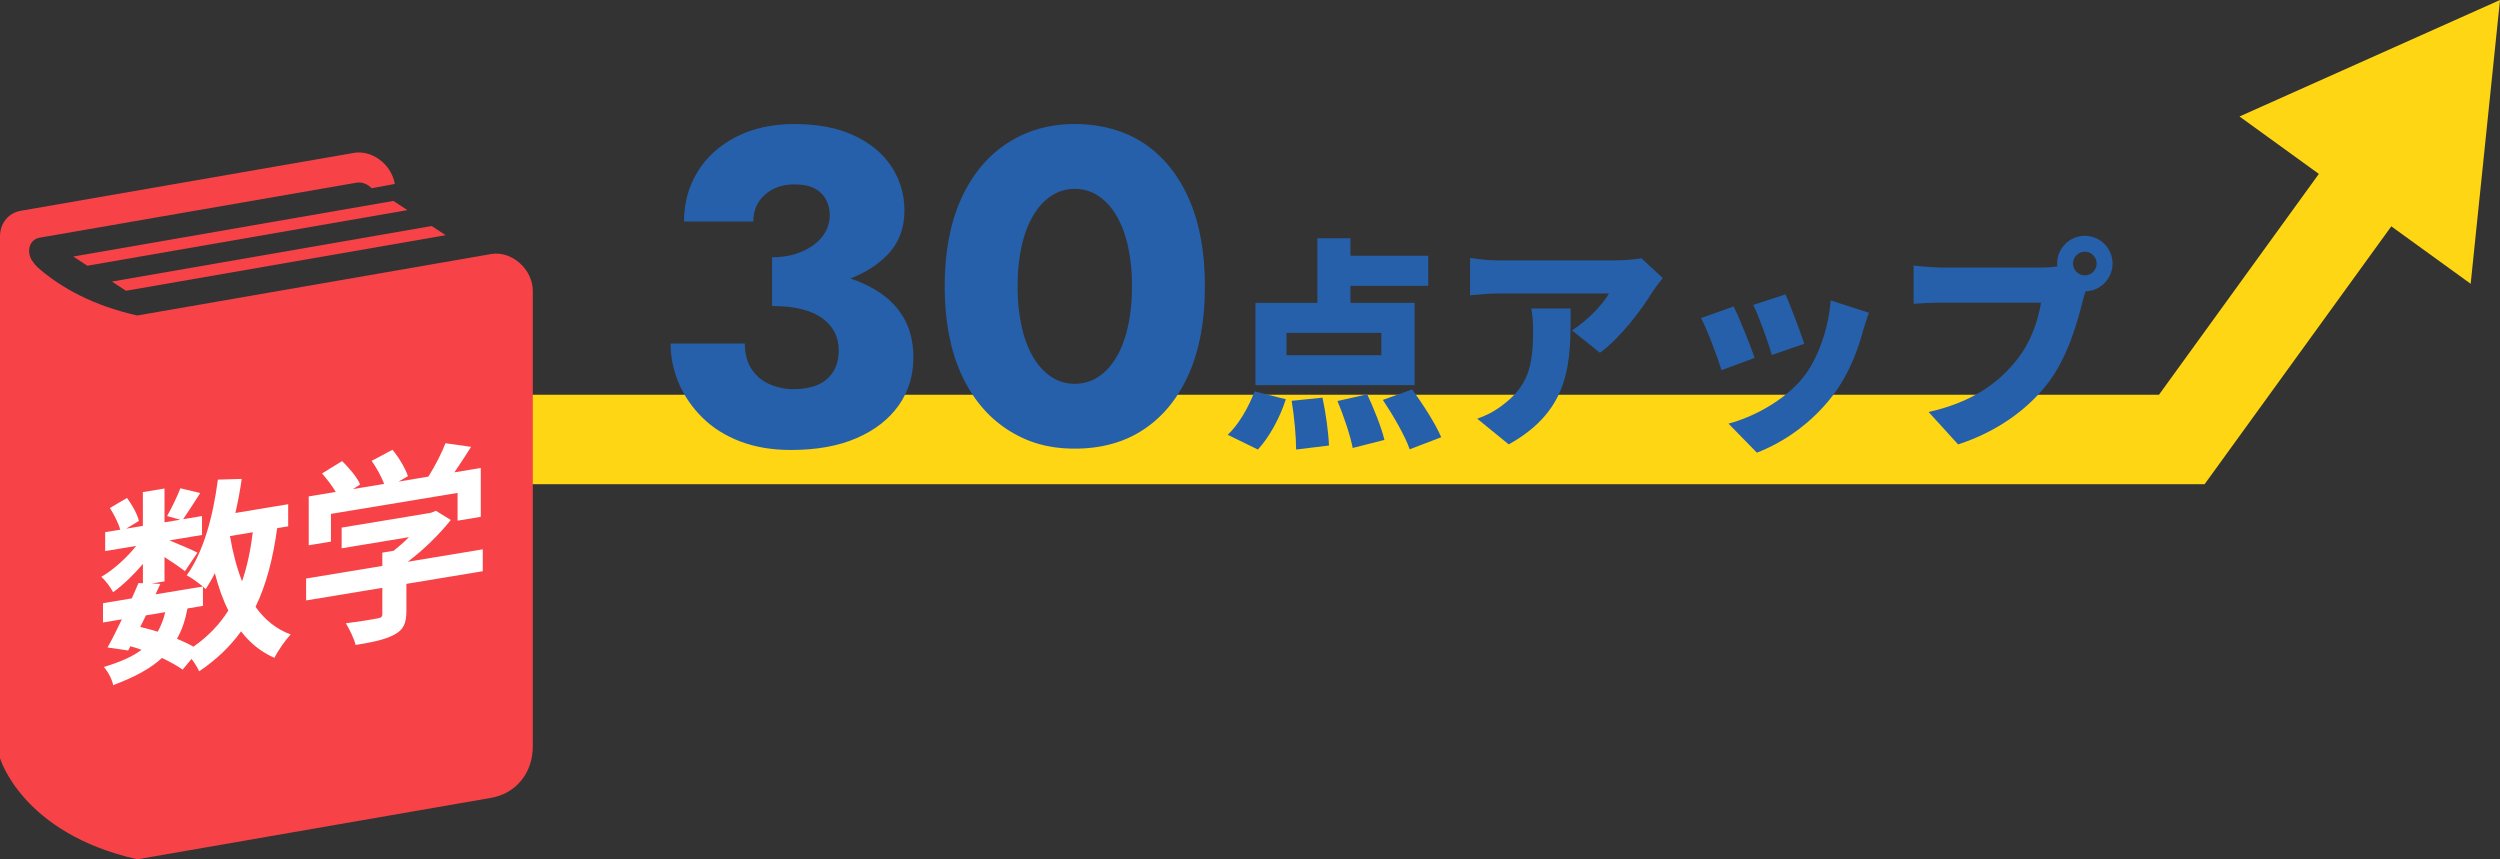
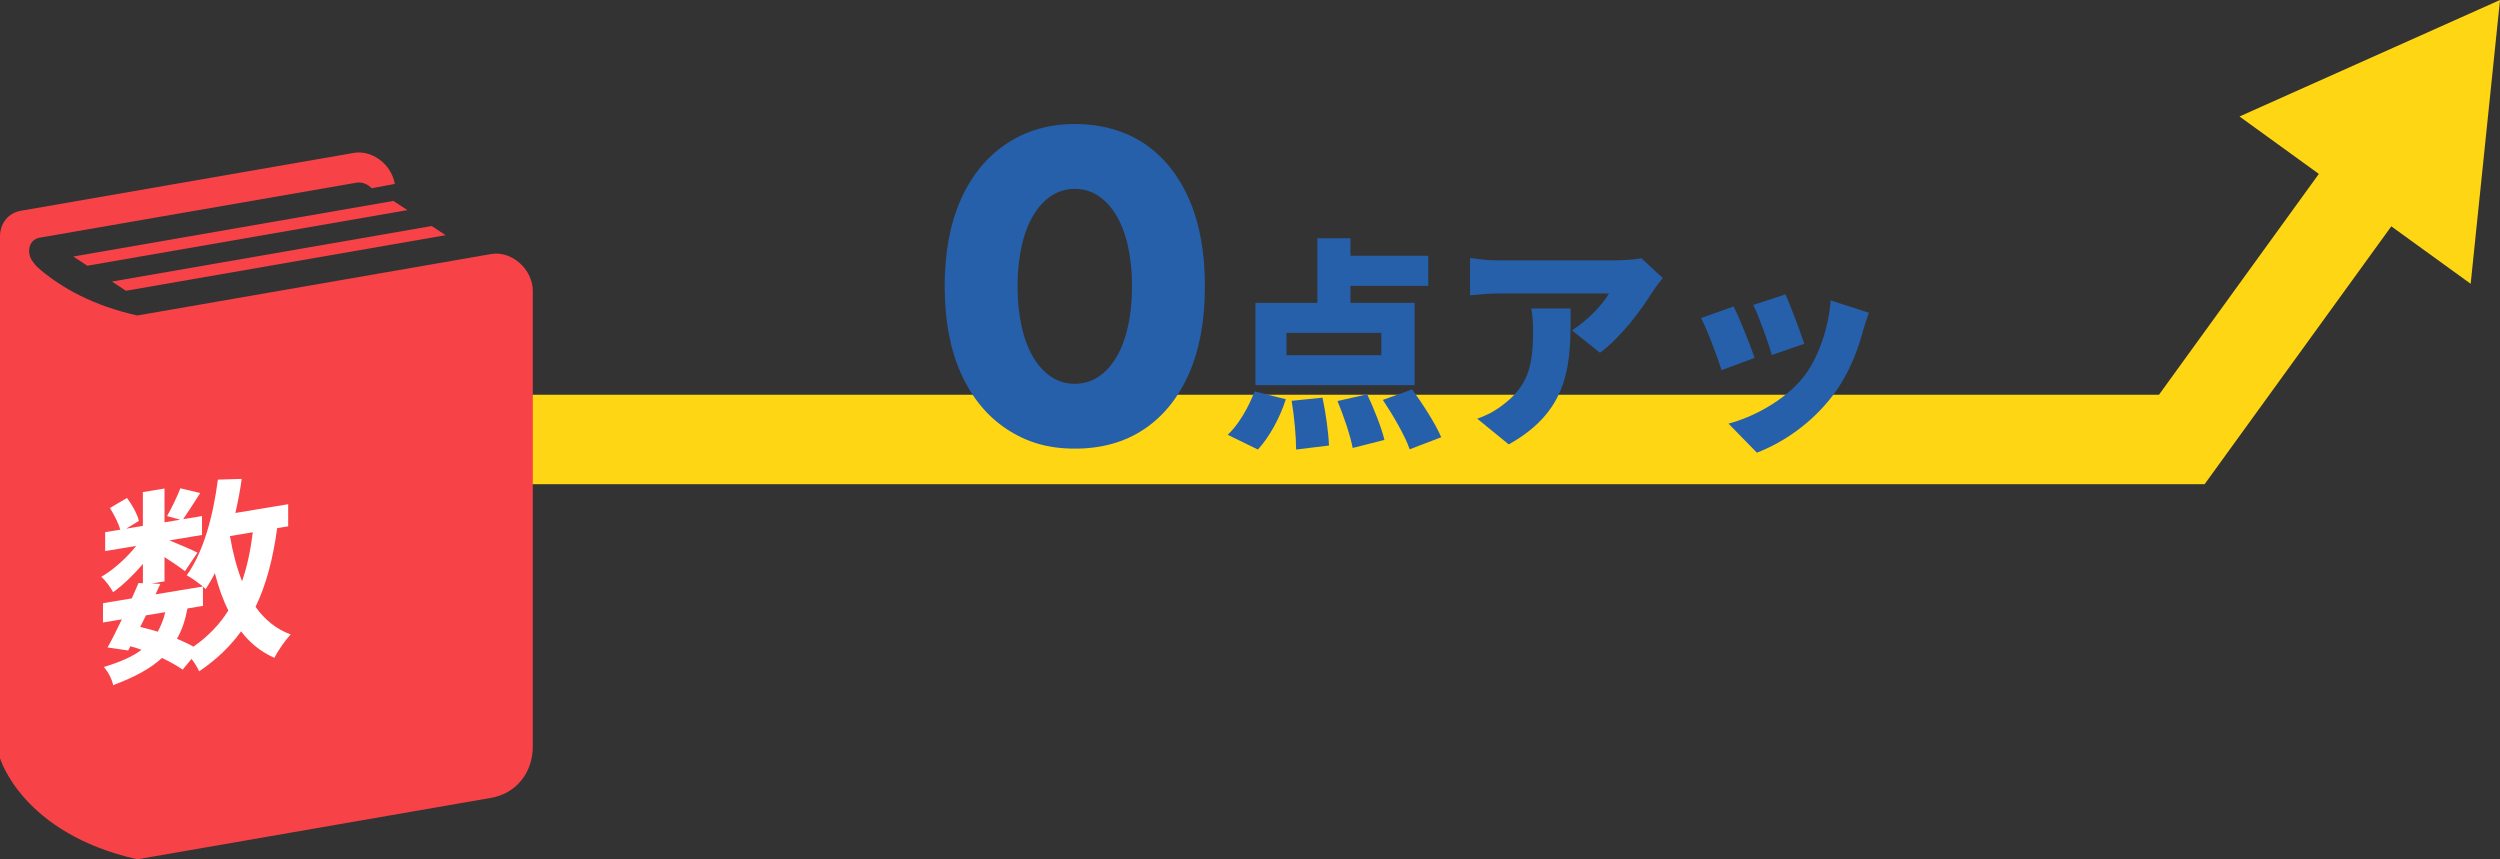
<svg xmlns="http://www.w3.org/2000/svg" id="_レイヤー_2" data-name="レイヤー_2" viewBox="0 0 559.13 192.17">
  <rect x="0" y="0" width="559.13" height="192.17" fill="#333333" stroke="none" />
  <defs>
    <style>
      .cls-1 {
        fill: #fff;
      }

      .cls-2 {
        fill: none;
        stroke: #fed614;
        stroke-miterlimit: 10;
        stroke-width: 20px;
      }

      .cls-3 {
        fill: #f74347;
      }

      .cls-4 {
        fill: #fed614;
      }

      .cls-5 {
        fill: #2660ab;
      }
    </style>
  </defs>
  <g id="_レイアウト" data-name="レイアウト">
    <g>
      <polyline class="cls-2" points="115.29 98.29 487.96 98.29 532.19 37.2" />
      <polygon class="cls-4" points="552.57 63.47 559.13 0 500.87 26.05 552.57 63.47" />
    </g>
    <g>
-       <path class="cls-5" d="M165.58,98.74c-3.33-1.27-6.15-3.03-8.45-5.3-2.3-2.27-4.07-4.83-5.3-7.7-1.23-2.87-1.85-5.83-1.85-8.9h16.6c0,2.27.5,4.17,1.5,5.7,1,1.53,2.35,2.67,4.05,3.4,1.7.73,3.48,1.1,5.35,1.1,2,0,3.75-.3,5.25-.9s2.68-1.57,3.55-2.9c.87-1.33,1.3-2.97,1.3-4.9,0-1.47-.3-2.8-.9-4-.6-1.2-1.52-2.25-2.75-3.15-1.23-.9-2.78-1.58-4.65-2.05-1.87-.47-4.07-.7-6.6-.7v-8.6c4.6,0,8.82.38,12.65,1.15,3.83.77,7.18,1.97,10.05,3.6,2.87,1.63,5.07,3.72,6.6,6.25,1.53,2.53,2.3,5.57,2.3,9.1,0,4.07-1.1,7.65-3.3,10.75-2.2,3.1-5.33,5.53-9.4,7.3-4.07,1.77-8.97,2.65-14.7,2.65-4.2,0-7.97-.63-11.3-1.9ZM172.68,57.54c1.93,0,3.68-.25,5.25-.75,1.57-.5,2.93-1.18,4.1-2.05,1.17-.87,2.05-1.87,2.65-3,.6-1.13.9-2.33.9-3.6,0-1.33-.3-2.53-.9-3.6-.6-1.07-1.47-1.88-2.6-2.45-1.13-.57-2.6-.85-4.4-.85-2.67,0-4.87.77-6.6,2.3-1.73,1.53-2.6,3.53-2.6,6h-15.5c0-4.13,1.02-7.85,3.05-11.15,2.03-3.3,4.92-5.9,8.65-7.8,3.73-1.9,8.07-2.85,13-2.85,5.27,0,9.73.87,13.4,2.6,3.67,1.73,6.45,4.07,8.35,7,1.9,2.93,2.85,6.2,2.85,9.8,0,4-1.32,7.33-3.95,10-2.63,2.67-6.18,4.67-10.65,6-4.47,1.33-9.47,2-15,2v-7.6Z" />
      <path class="cls-5" d="M214.93,44.54c2.43-5.4,5.85-9.55,10.25-12.45,4.4-2.9,9.46-4.35,15.2-4.35s11.17,1.45,15.5,4.35c4.33,2.9,7.68,7.05,10.05,12.45,2.37,5.4,3.55,11.9,3.55,19.5s-1.18,14.1-3.55,19.5c-2.37,5.4-5.72,9.55-10.05,12.45-4.33,2.9-9.5,4.35-15.5,4.35s-10.8-1.45-15.2-4.35c-4.4-2.9-7.82-7.05-10.25-12.45-2.43-5.4-3.65-11.9-3.65-19.5s1.22-14.1,3.65-19.5ZM228.48,72.99c.6,2.7,1.47,5,2.6,6.9,1.13,1.9,2.48,3.37,4.05,4.4,1.57,1.03,3.32,1.55,5.25,1.55s3.68-.52,5.25-1.55c1.57-1.03,2.92-2.5,4.05-4.4,1.13-1.9,2-4.2,2.6-6.9.6-2.7.9-5.68.9-8.95s-.3-6.25-.9-8.95c-.6-2.7-1.47-5-2.6-6.9-1.13-1.9-2.48-3.37-4.05-4.4-1.57-1.03-3.32-1.55-5.25-1.55s-3.68.52-5.25,1.55c-1.57,1.03-2.92,2.5-4.05,4.4-1.13,1.9-2,4.2-2.6,6.9-.6,2.7-.9,5.68-.9,8.95s.3,6.25.9,8.95Z" />
      <path class="cls-5" d="M274.58,97.24c2.3-2.1,4.65-6.05,6-9.7l7,1.75c-1.3,4.1-3.7,8.5-6.25,11.25l-6.75-3.3ZM316.38,86.14h-35.6v-18.4h13.85v-14.45h7.4v3.9h17.4v6.75h-17.4v3.8h14.35v18.4ZM308.93,74.44h-21.2v5h21.2v-5ZM295.78,88.94c.75,3.45,1.35,7.95,1.45,10.7l-7.35.9c0-2.75-.4-7.35-1-10.9l6.9-.7ZM305.78,88.19c1.5,3.2,3.2,7.45,3.85,10.2l-7.1,1.8c-.5-2.7-2-7.15-3.4-10.5l6.65-1.5ZM315.83,87.09c2.35,3.25,5.25,7.7,6.5,10.7l-7.05,2.7c-1-2.95-3.7-7.6-6-11.05l6.55-2.35Z" />
      <path class="cls-5" d="M369.63,65.19c-2.55,4.2-7.3,10.45-11.8,13.7l-6.25-5c3.7-2.35,7.15-6.15,8.25-8.25h-24.7c-2.2,0-3.75.15-6.35.4v-8.35c2.05.3,4.15.55,6.35.55h25.95c1.65,0,4.95-.2,6-.5l4.8,4.45c-.6.75-1.75,2.2-2.25,3ZM337.43,99.39l-7.05-5.75c1.75-.6,3.6-1.45,5.7-3.05,5.55-4.2,6.8-8.45,6.8-16.6,0-1.75-.1-3.2-.4-5h8.8c0,11.75.25,22.55-13.85,30.4Z" />
      <path class="cls-5" d="M392.43,80.04l-7.4,2.75c-.85-2.7-3.25-9.25-4.6-11.65l7.3-2.6c1.4,2.8,3.7,8.6,4.7,11.5ZM416.58,74.29c-1.3,4.8-3.4,9.9-6.7,14.2-4.65,6.1-10.95,10.45-16.95,12.75l-6.35-6.5c5.3-1.35,12.6-5.15,16.75-10.4,3.3-4.15,5.65-10.95,6.1-17.15l8.55,2.75c-.7,1.95-1.05,3.15-1.4,4.35ZM403.53,76.89l-7.25,2.5c-.7-2.5-2.8-8.4-4.15-11.2l7.2-2.35c1,2.2,3.45,8.7,4.2,11.05Z" />
-       <path class="cls-5" d="M466.28,52.74c3.4,0,6.2,2.8,6.2,6.2s-2.8,6.2-6.05,6.2c-.25.75-.45,1.5-.6,2.1-1.2,4.7-3.25,12.3-7.55,18.1-4.5,6.05-11.55,11.2-20.35,14.05l-6.6-7.25c10.05-2.25,15.7-6.65,19.65-11.55,3.2-3.95,4.85-8.9,5.5-12.9h-22c-2.45,0-5.2.15-6.5.25v-8.55c1.55.2,4.85.45,6.5.45h22.05c.85,0,2.25-.05,3.6-.25-.05-.2-.05-.4-.05-.65,0-3.4,2.8-6.2,6.2-6.2ZM466.28,61.59c1.45,0,2.65-1.2,2.65-2.65s-1.2-2.65-2.65-2.65-2.65,1.2-2.65,2.65,1.2,2.65,2.65,2.65Z" />
    </g>
    <g>
-       <path class="cls-3" d="M116.22,58.82c-1.84-1.63-4.2-2.38-6.33-2.01l-79.18,13.75c-9.98-2.23-16.78-6.17-21.47-10.05-1.41-1.17-1.72-1.76-1.72-1.76-.85-.99-1.17-2.22-.93-3.39.24-1.16,1.11-2,2.27-2.2l70.86-12.3c1.06-.19,2.25.19,3.16,1,.08.08.15.17.23.24l5.19-.96c-.32-1.83-1.28-3.61-2.79-4.94-1.84-1.63-4.2-2.38-6.33-2.01L4.66,47.14c-2.79.49-4.66,2.79-4.66,5.75v116.67s4.91,16.84,30.71,22.62l79.12-13.74c5.58-.97,9.33-5.58,9.33-11.5v-101.91c0-2.26-1.09-4.57-2.93-6.2Z" />
+       <path class="cls-3" d="M116.22,58.82c-1.84-1.63-4.2-2.38-6.33-2.01l-79.18,13.75c-9.98-2.23-16.78-6.17-21.47-10.05-1.41-1.17-1.72-1.76-1.72-1.76-.85-.99-1.17-2.22-.93-3.39.24-1.16,1.11-2,2.27-2.2l70.86-12.3c1.06-.19,2.25.19,3.16,1,.08.08.15.17.23.24l5.19-.96c-.32-1.83-1.28-3.61-2.79-4.94-1.84-1.63-4.2-2.38-6.33-2.01L4.66,47.14c-2.79.49-4.66,2.79-4.66,5.75v116.67s4.91,16.84,30.71,22.62l79.12-13.74c5.58-.97,9.33-5.58,9.33-11.5v-101.91c0-2.26-1.09-4.57-2.93-6.2" />
      <polygon class="cls-3" points="16.39 57.37 19.53 59.43 91.12 46.99 87.97 44.94 16.39 57.37" />
      <polygon class="cls-3" points="28.17 65.03 99.67 52.6 96.55 50.55 25.03 62.97 28.17 65.03" />
    </g>
    <g>
      <path class="cls-1" d="M61.99,118.13c-.93,6.81-2.44,12.64-4.84,17.59,2.04,2.86,4.62,5,7.86,6.17-1.2,1.28-2.84,3.62-3.64,5.24-3.02-1.34-5.46-3.32-7.46-5.92-2.44,3.38-5.5,6.31-9.37,8.93-.31-.71-.98-1.82-1.69-2.78l-2,2.4c-1.2-.84-2.8-1.74-4.62-2.61-2.62,2.41-6.17,4.31-10.92,6.08-.31-1.48-1.24-3.12-2.09-4.06,3.6-1.09,6.35-2.27,8.43-3.83-.8-.32-1.64-.58-2.49-.8l-.49.94-4.62-.67c.98-1.74,2.09-3.95,3.2-6.29l-4.22.7v-4.32l6.44-1.07c.53-1.21,1.07-2.38,1.51-3.44l.98.06v-4.32c-2.04,2.41-4.44,4.7-6.66,6.32-.58-1.07-1.69-2.65-2.66-3.43,2.71-1.57,5.68-4.23,7.81-6.92l-6.93,1.15v-4.23l3.37-.56c-.4-1.46-1.38-3.37-2.31-4.84l3.82-2.25c1.15,1.52,2.31,3.62,2.66,5.14l-2.84,1.73,3.73-.62v-7.56l4.84-.8v7.56l3.51-.58-2.93-.82c1.02-1.79,2.26-4.38,2.97-6.21l4.44,1.06c-1.38,2.16-2.75,4.28-3.82,5.85l4.22-.7v4.23l-7.28,1.21c2.13.86,5.28,2.23,6.26,2.74l-2.8,4.15c-.98-.78-2.84-2.05-4.57-3.16v5.44l-2.84.47,1.91.09-1.07,2.34,10.57-1.75c-1.02-.87-2.62-2-3.6-2.51,3.77-5.22,5.9-13.22,6.97-21.4l5.33-.16c-.36,2.58-.84,5.13-1.42,7.62l11.81-1.96v4.95l-2.49.41ZM31.36,140.22c1.33.32,2.62.65,3.91,1.06.71-1.24,1.29-2.69,1.69-4.37l-4.31.71-1.29,2.6ZM41.93,136.08c-.49,2.6-1.24,4.84-2.35,6.78,1.38.58,2.66,1.18,3.68,1.77,3.29-2.3,5.86-4.98,7.81-8.09-1.24-2.45-2.22-5.26-3.02-8.36-.62,1.27-1.33,2.47-2.04,3.58-.18-.15-.36-.35-.62-.57v4.32l-3.46.57ZM51.43,119.88c.62,3.68,1.51,7.08,2.71,10.13,1.11-3.24,1.91-6.93,2.4-10.97l-5.11.85Z" />
-       <path class="cls-1" d="M107.98,127.75l-17.09,2.83v5.98c0,2.79-.58,4.28-2.75,5.41-2.09,1.11-4.84,1.66-8.61,2.28-.35-1.47-1.38-3.55-2.18-4.86,2.84-.34,6.13-.88,7.01-1.07.93-.15,1.15-.37,1.15-1v-5.85l-17.05,2.82v-4.9l17.05-2.82v-2.97l2.53-.42c1.15-.91,2.35-1.96,3.42-3.04l-15.05,2.49v-4.63l19.93-3.3,1.15-.46,3.33,2.06c-2.53,3.16-5.99,6.62-9.63,9.34l16.78-2.78v4.9ZM74.02,121.13l-4.97.82v-10.93l6.04-1c-.8-1.35-2-2.91-3.06-4.13l4.48-2.77c1.55,1.5,3.33,3.59,4.04,5.23l-1.6,1.03,6.97-1.15c-.62-1.65-1.73-3.63-2.8-5.16l4.66-2.48c1.42,1.7,2.89,4.2,3.46,5.91l-2.13,1.21,6.7-1.11c1.47-2.36,2.97-5.22,3.82-7.47l5.73.81c-1.2,1.91-2.53,3.93-3.73,5.7l5.9-.98v10.93l-5.19.86v-6.21l-28.32,4.69v6.21Z" />
    </g>
  </g>
</svg>